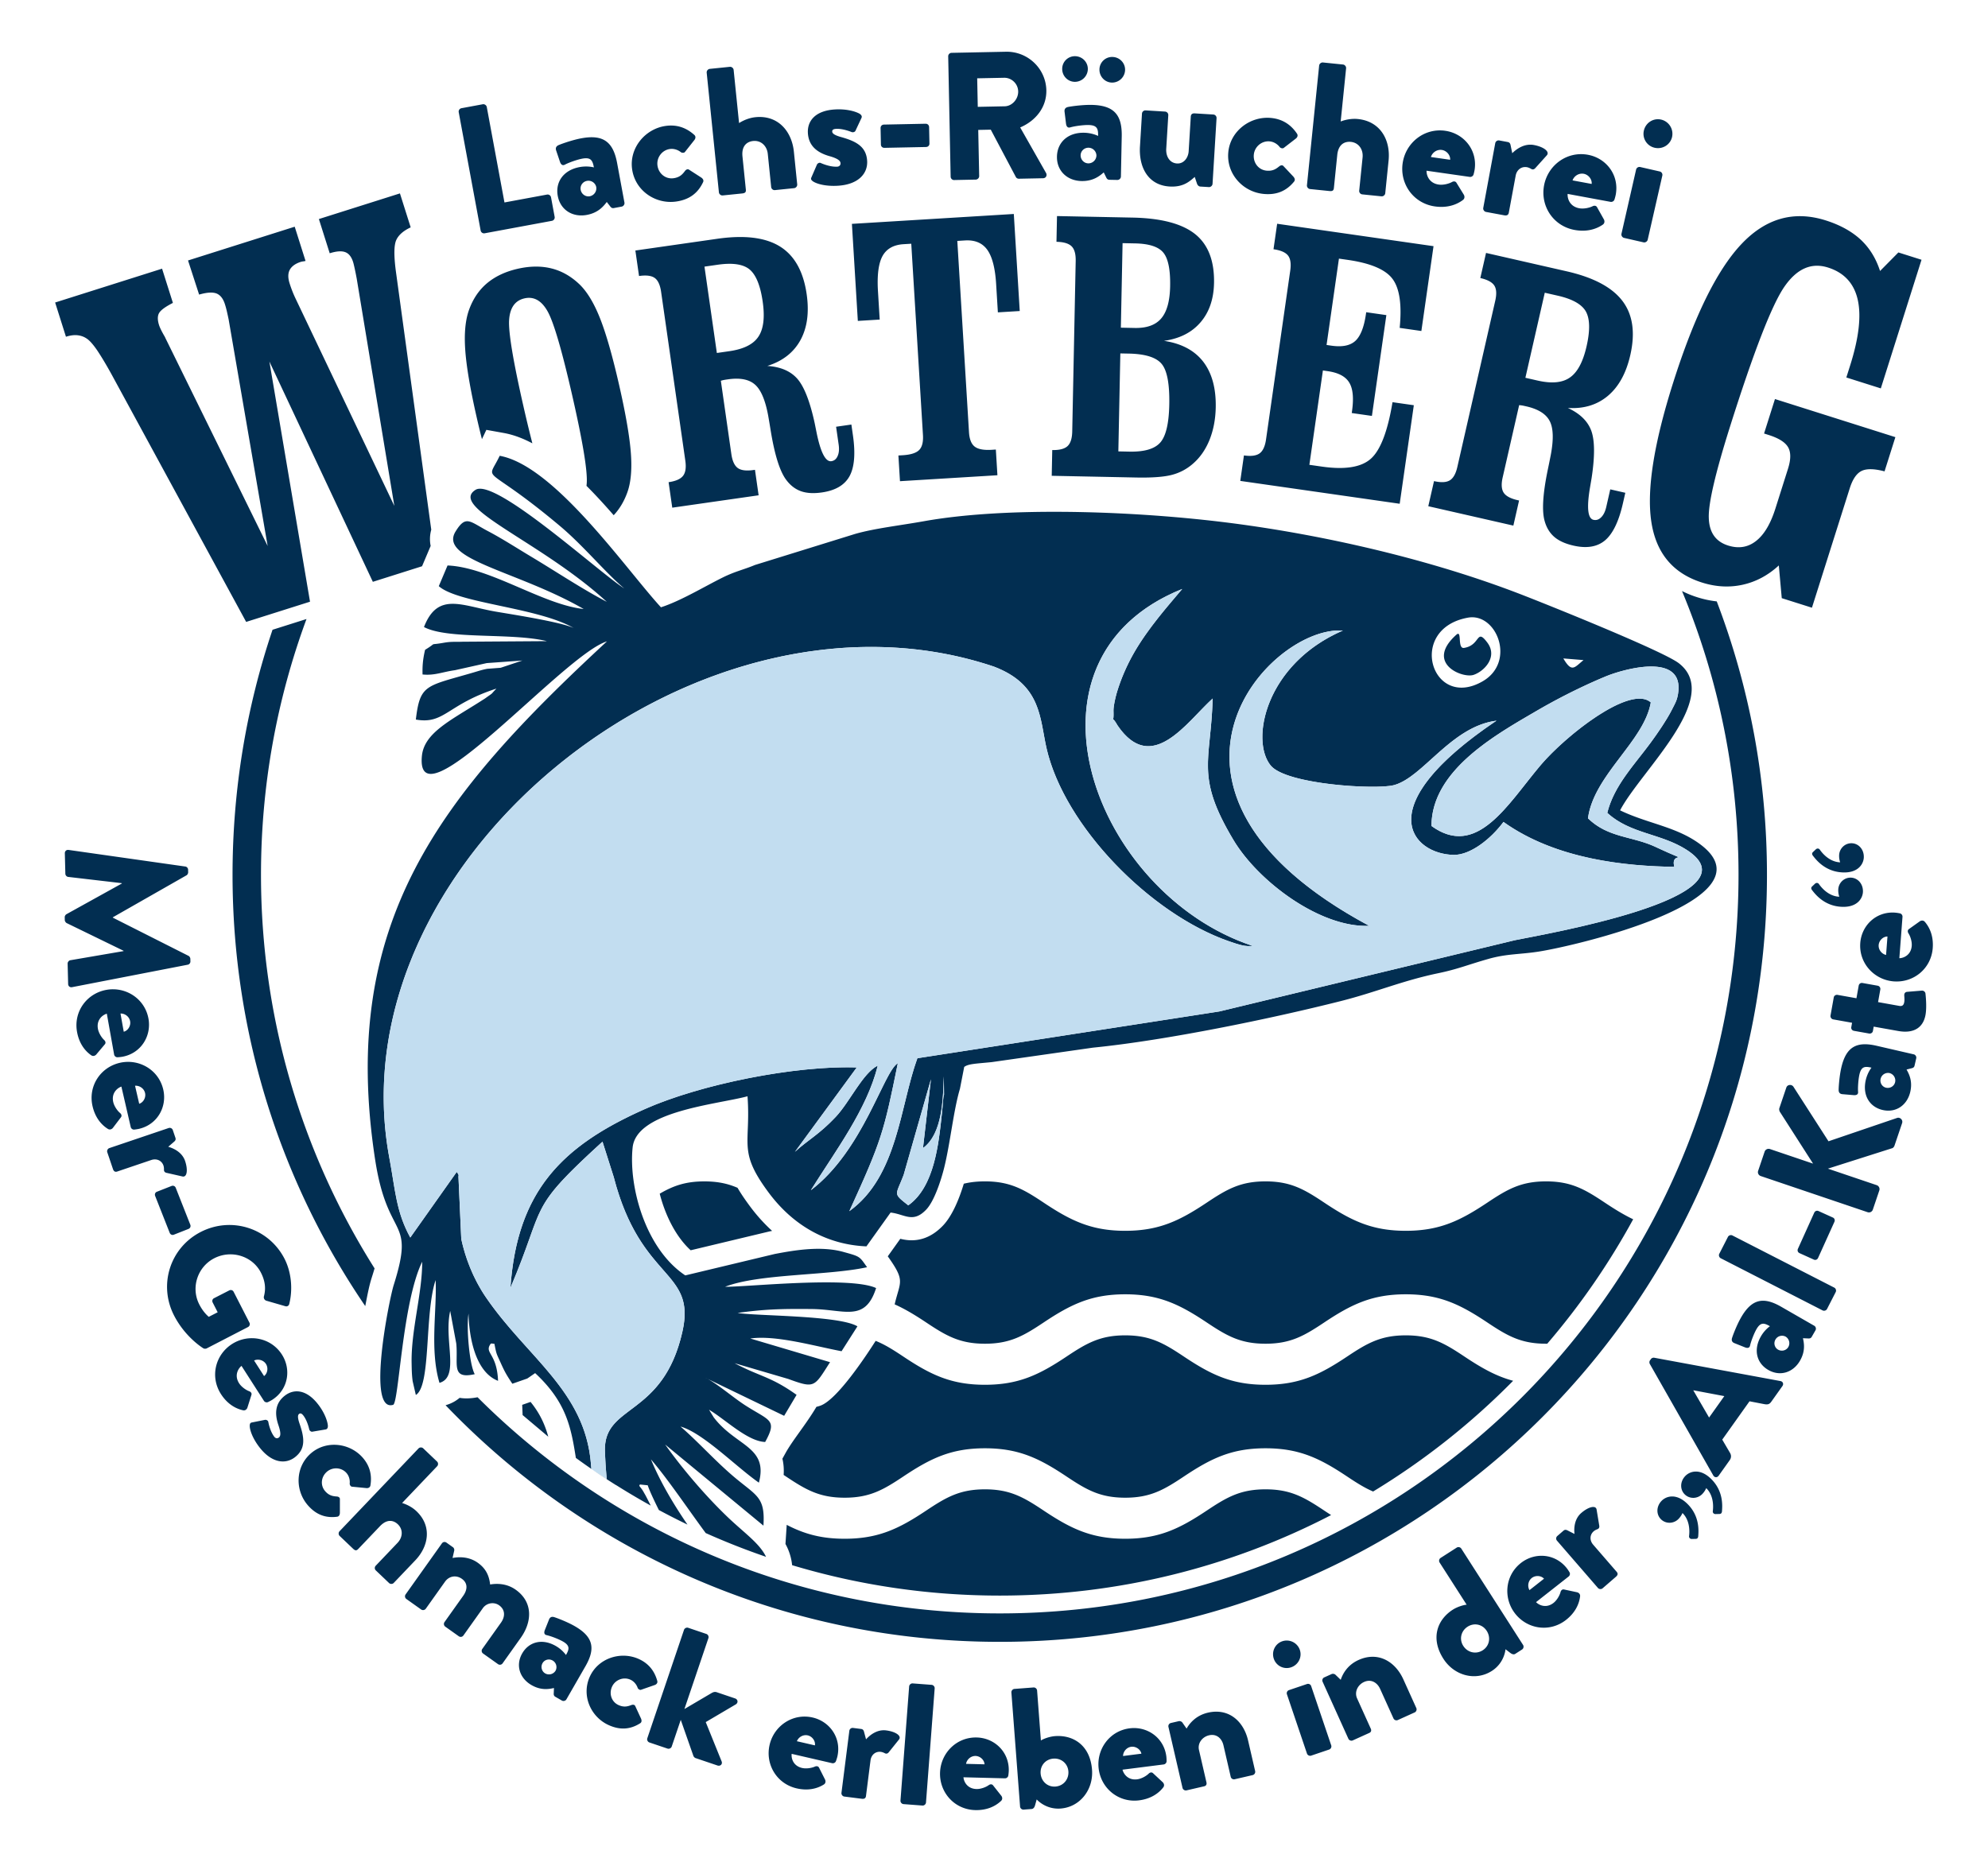
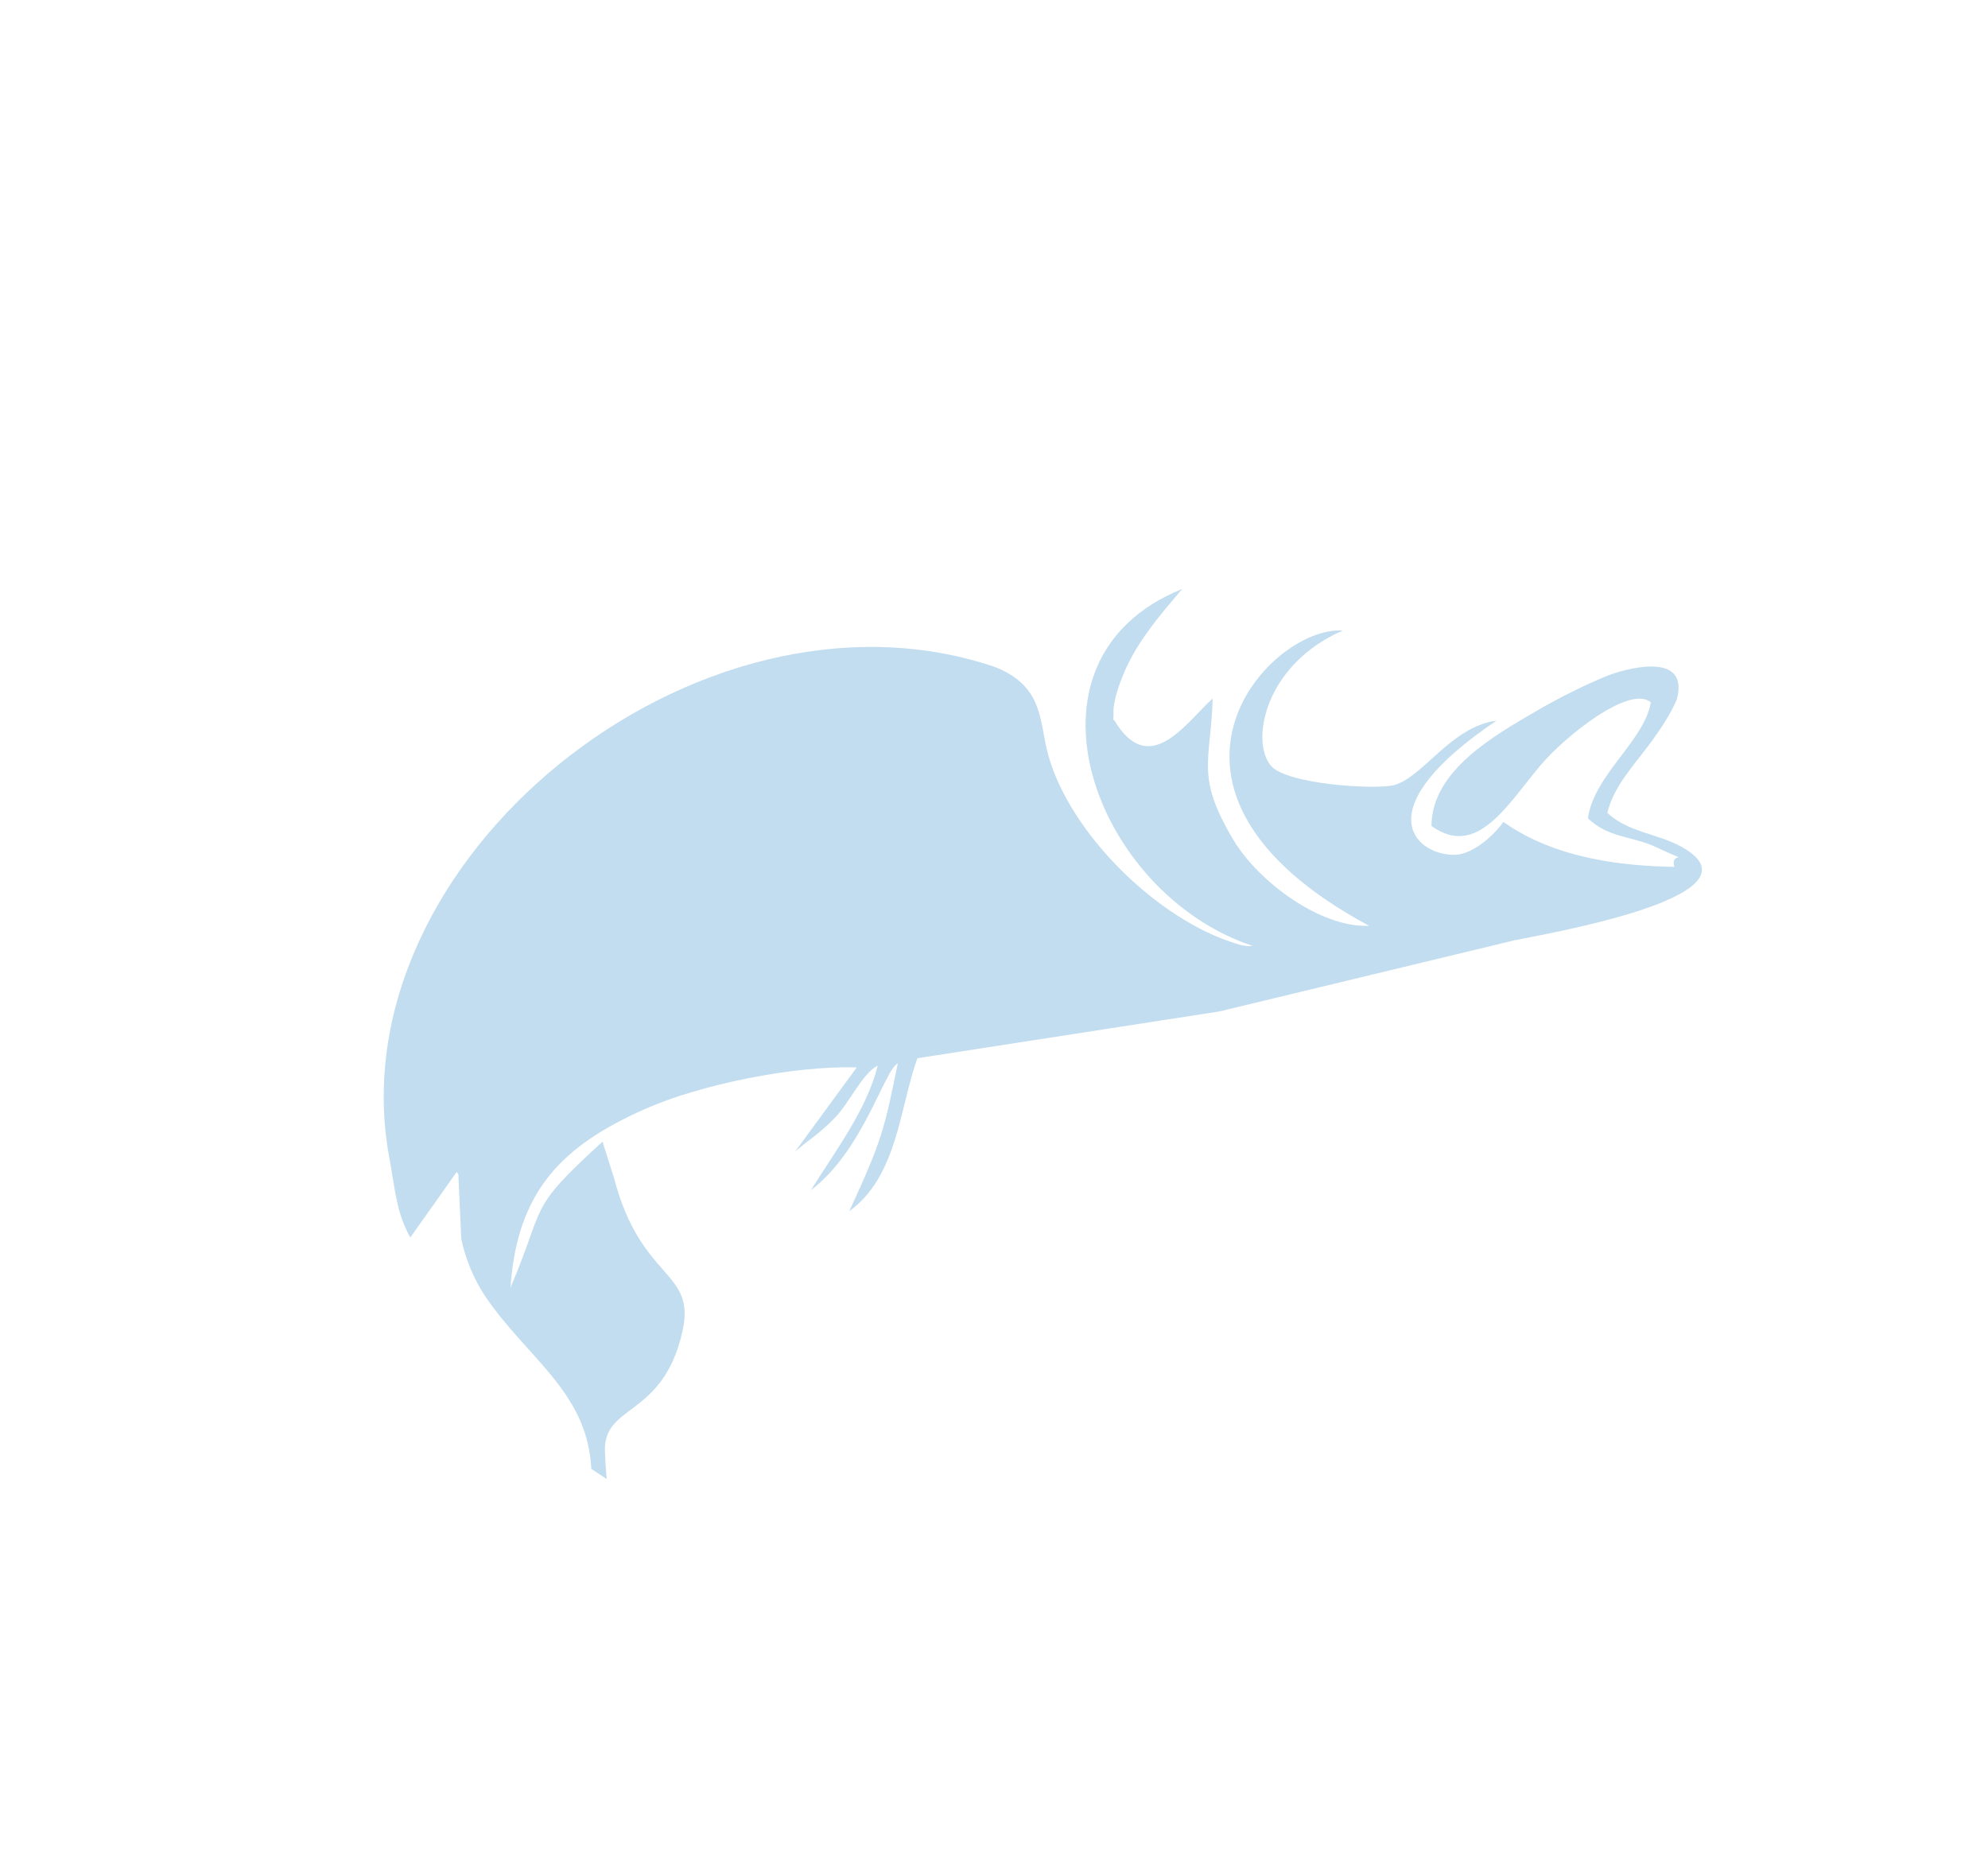
<svg xmlns="http://www.w3.org/2000/svg" xml:space="preserve" style="background-color:#fff" viewBox="0 0 6000 5620.32">
-   <path d="M206.92 2565.66c-6.8-.88-11.39 3.93-11.23 10.2l1.56 61.57c.13 5.23 4.41 9.3 8.6 9.7l161.82 18.89.03 1.05-166.84 92.47c-3.1 1.64-5.6 5.88-5.52 9l.24 9.4c.06 2.6 2.8 7.24 5.96 8.73l171.3 83.39.02 1.05-160.65 27.56c-4.16.63-8.22 5.43-8.1 10.12l1.56 61.59c.16 6.25 4.97 10.83 11.73 9.6l349.2-67.81c4.67-.64 8.21-5.43 8.1-9.62l-.2-8.34c-.08-2.6-2.28-7.26-5.45-8.74l-228.5-115.37-.03-1.04 222.38-126.77c3.1-1.64 5.06-6.4 5-9l-.22-8.35c-.1-4.17-3.87-8.8-8.58-9.2zm4572.36-573.04c-27.63 22.36-35.12 39.1-60.97-5.01zM2196.9 2340.67c4.75 15.18-59.25 86.03-82.06-8.06-17.38-71.62 70.7-28.27 82.06 8.06zm223.12-152.33c-20.85 21.03-87.04-.01-98.06-39.23-17.7-62.93 165.92-29.18 98.06 39.23zm-1110.94 1222.9c-31.44 82.47-37.66 36.86-65.27-9.34-11.28-18.85 82.81-36.64 65.27 9.35zm161.23-233.1c-9.2 41.79-37.67 36.84-65.28-9.35-11.27-18.86 70-12.12 65.28 9.35zm1222.75-903.75c-8.52 76.86-59.25 86.02-82.06-8.06-17.38-71.62 93.57-95.75 82.06 8.06zm-658.65 175.43c-70.43 53.17-72.47 43.98-65.27-9.35 5.82-43.08 82.82-3.9 65.27 9.35zm-593.3 529.2c-22 70.98-37.65 36.85-65.27-9.34-11.27-18.86 71.8-11.64 65.28 9.35zm380.93-545.67c-21.4 85.63-37.67 36.85-65.28-9.35-11.28-18.85 82.81-60.84 65.28 9.35zm-162.52 138.5c-70.47 44.69-62.59-6.55-44.07-41.35 29.48-55.36 61.07 30.57 44.07 41.34zm4.18 276.27c12.75 50.4-67.78 110.87-81.09-7.21-9.8-86.92 60.3-75.01 81.1 7.2zm-115.18-89.62c-15.16 33.02-130.9 19.8-81.1-68.71 22.8-40.53 110.75 4.04 81.1 68.7zm313.82-50.35c-6.45 40.87-86.25 87.52-67.66-12.25 15.32-82.31 72.44-17.98 67.66 12.25zm356.23-162.2c-68.93 10.04-23.19 86.85-84.27-2.41-17.38-25.42 40.4-70.68 69.56-60.82 29.7 10.04 45.72 58.74 14.71 63.24zm1696.27 213.75c-249.99-96.06-312.46-158.76-531.63-318.38 4.52 11.39 3.55 15.79 15.36 33.56 84 126.36 338.2 289.08 516.27 284.82zM2269.7 2501.66c110.74 29.86 421.08-20.04 712.62 97.62-107.08-1.25-238.19-33.65-353.87-43.33-73.88-6.17-294.33-35.28-340.73 30.32 77.37 101.77 491.66 11.55 708.44 66.88-74.14 3-134.9 2.67-208.22.73-99.86-2.64-369.65-9.04-430.89 23.83 90.1 116.72 445.2 1.9 629.33 26.6-149.78 53.04-436.4 3.3-544.02 78.19 134.28 116.46 294.06-50.47 586.98-1.6-74.97 28.38-134.46 28.37-215.85 38.14-61.45 7.38-206.65 30.18-254.25 51.1 86.68 106.28 368.54-52.78 507.9-30.6-29.26 29.13-303.7 95.26-357.48 107 148.16 79.8 458.46-71.64 592.03-95.26 38.17 35.99 72.33 70.3 122.7 77.9-72.82-67.04-101.83-108.63-114.8-198.4-8.67-59.9 10.37-34.34-28.4-67.8-58.49-50.44-283.14-127.34-358.9-149.2-123.93-35.71-552.84-130.43-652.59-12.12zm1693.55 301.18c-246.48-60.78-277.57-98.3-502.87-206.01 96.6 86.5 130.86 117.7 231.98 163.7 82.72 32.85 183.14 63.02 270.9 42.3zm-248.15-3.54c162.23 41.62 200.98 17.52 345.66 23.66-57.28 32.68-127.87 45.66-211.38 28.95-46.22-10.68-91.85-32.3-134.28-52.61zM1784.9 4434.2a962.76 962.76 0 0 1-1.57-17.14c-18.36-218.58-192.88-319.63-316.82-501.03-39.18-57.35-62.74-121.5-74.36-176.15l-8.5-188.4c1.75-5.81-1.7-8.3-5.2-13.84l-140.13 198.06c-42.89-77.8-45-142.8-63.1-239.75-167.72-898.72 931.91-1782.43 1823.88-1483.9 144.52 54.54 138.76 156.66 159.58 247.13 54.21 235.48 313.3 499.62 550.05 582.02 33.68 11.7 50.01 16.7 71.7 14.02-477.6-157.8-741.63-864.34-212.38-1077.27-38.73 46.23-103.08 117.97-146.55 194.45-20.65 36.34-38.45 77.1-50.46 117.22-3.8 12.73-10.95 41.6-10.39 56.92 1.61 44.38-8.2 7.44 12.07 43.04 103.66 152.34 209.4-11 287.26-80.9-5.32 190.75-53.3 233.26 62.95 427.35 75.07 125.32 262 265.16 409.57 258.79-762.33-408.8-302.09-906.9-79.66-891.32-233.34 100.89-280.12 331.2-217.66 407.4 47.16 57.52 318.24 73.4 371.84 59.18 87.6-23.25 173.12-177.26 309.52-194.53-391.84 263.67-251.18 402.85-129.34 405.05 49.21.88 110.72-46.01 150.48-99.44 159.4 113.98 371.36 133.35 515.7 135.58-14.4-53.16 64.27-3.42-56.04-59.84-71.22-33.42-143.45-27.12-204.62-86.68 17.68-131.4 169.32-232.14 189.6-349.8-61.08-54.7-256.5 99.54-332.9 189.9-99.05 117.19-191.5 282.7-329.04 183.04.31-167.88 192.87-274.74 315.87-346.61 69.83-40.8 144.1-77.6 210.8-105.15 50.25-20.77 238.84-75.84 217.4 53.4-3.4 20.43-8.97 28.5-17.99 46.5-15.57 31.05-44.3 72.93-65.2 101.25-49.86 67.7-109.97 129.07-130.26 211.15 70.12 63.88 161.1 61.29 239.12 111.3 225.17 144.32-435.83 255.74-518.99 273.22l-890.9 214.82-911.34 141.19c-53.12 145.77-59.47 356.55-205.52 461.7 98-213.97 104.27-239.74 146.37-446.5-42.76 24.3-104.3 263.24-262.38 383.23 74.86-119.95 169.3-244.36 201.74-376.04-45.06 22.42-84.38 109.77-126.77 154.72-50.32 53.36-83.8 69.6-123.08 105.5l186.57-254.72c-187.78-6.12-471.2 50.9-639.69 125.7-249.4 110.77-385.43 247-405.53 539.4 109.9-258.2 47.72-230.98 277.84-441.04l34.06 107.2c82.23 316.69 249.42 278.06 207.11 466.14-58.65 260.65-239.03 217.22-233.84 361.7 1.01 28.17 2.83 56 5.4 83.6zm1064.3-1129.37c-3.14 7.56-2.72 22.84-6.86 60.7-9.4 86.13-22.13 217.46-101.12 273.02-47.38-37.48-37.96-28.55-13.88-91.92l82.34-288.61-24 207.66c59.4-43.21 60.37-150.16 62.92-216.46l.6 55.6zm-1716.9 196.29c38 247.62 121.6 169.82 55.9 378.23-13.75 43.6-82.65 386-1.65 361.34 17.24-5.25 27.5-309.34 87.66-431.86.4 95.48-34 207-31.89 307.04.37 17.14.4 33.57 3.13 53.56l9.6 41.55c46.56-27.88 25.61-244.45 59.66-346.77 4.38 90-18.15 210.66 11.7 310.2 62-17.65 12.38-128.72 32.32-217.03l18.3 97.97c6.5 62.78-17.06 109.2 55.8 92.87-15.95-28.96-25.76-139.03-18.77-182.76 1.54 65.79 18.5 175.46 89.14 202.86-3.3-83.75-41.9-83.18-22.93-110.93 2.6-3.8 8-.1 11.82-1.16 6.88 33.9 5.3 27.3 19.76 59.38 11.27 24.97 16.6 34.58 34.46 61.47l44.9-15.68c1.24-.6 22.7-15.61 23.96-16.38 93.62 87.08 108.18 162.53 122.8 255.67l.02.29a2174.56 2174.56 0 0 0 121.14 82.13l.14-.18a2170.74 2170.74 0 0 0 104.7 61.96c-4.94-9.92-9.94-19.76-15-29.52-1.34-2.58-4.4-7.64-5.5-9.72-10.39-19.1-17-18.72-12-24.42l23.44 2.37c4.1 12.93 16.21 39.8 33.61 74.7a2170.48 2170.48 0 0 0 86.32 43.96c-45.99-67.26-84.1-133.38-110.23-196.92 52.68 61.7 106.47 142.6 165.28 222.47a2160.46 2160.46 0 0 0 182.1 71.77c-19.62-41.25-66.7-72.68-118.14-122.2-70.06-67.43-138.24-149.12-186.37-216.83l296.64 244.9c6.07-93.68-24.37-89.3-104.68-161.02-52.77-47.1-96.53-95.77-145.5-138.1 68.2 19.38 167.53 121.37 236.46 169.38 29.01-109.34-69.53-109.3-136.3-197.12l-14.2-23.1c49.46 29.29 115.8 95.35 169.43 97.42 37.84-68.56 13.42-63.24-60.72-111.07-37-23.88-90.02-69.91-120.12-82.88l238.16 114.95 37.54-63.27c-78.27-55.9-110.1-54.54-187.04-95.53l161.84 47.5c80.85 29.57 78.02 24.66 126.18-50.62l-240.66-71.46c77.3-10.98 193.53 22.94 275.42 38.4l47.9-75.11c-55.27-33.6-308.12-31.03-361.6-40.5 77.1-10.67 126.72-12.86 225.05-11.75 97.4 1.08 159.68 40.88 192.9-63.3-78.97-36.93-396.1-2.66-455.78-3.94 102.5-39.9 310.21-33.1 428.53-59.02-23.62-33.08-19.56-31.81-71.68-46.21-66.88-18.5-144.76-5.64-206.96 6.28l-270 64.64c-120.76-80.21-171.26-268.68-158.92-386.2 11.58-110 254.36-129.67 346.75-154.5 10.48 146.18-30.15 164.06 63.35 290.14 78.56 105.93 182.92 158.19 295.5 162.93l72.92-102.06c42.74 4.62 67.27 33.33 107.64-9.03 25.14-26.4 45.86-92.85 54.27-126.96 18.2-73.6 28.08-172.97 47.4-237.57l12.88-66.03c12.73-9.43 32.87-9.6 82.8-14.53l305.9-43.7c220.14-21.9 536.7-87.16 748.55-140.74 105.74-26.75 185.36-61.47 293.75-84.03 59.28-12.35 87.67-25.1 151.56-43.21 54.1-15.34 91.36-13.11 147.8-21.46 110.88-16.42 707.24-155.77 495.24-321.21-72.08-56.25-162.24-65.03-246.04-105.72 62.95-119.85 310.77-341.13 177.16-444.17-48.32-37.26-405.75-180.72-484.6-210.92-294.53-112.84-639.23-187.2-928.3-219.47-280.6-31.32-631.35-40.08-864.89 1.7-75.05 13.42-148.93 21.5-208.42 38.53l-301.99 93.66c-34.23 14.34-59.23 18.86-98.25 38.24-56.1 27.86-126.18 70.38-185.5 89.5-105.96-115.31-320.97-427.5-486.7-457.32-41.13 86.48-51.3 15.97 182.3 212.29 70.98 59.67 138 141.73 193.76 188.27-80-51.55-389.96-335-448.98-297.78-83.3 52.52 197.33 155.67 396.18 338.07-76.4-39.9-153.05-91.4-227.88-136.13-41.4-24.76-88.6-55.18-130.64-77.24-55.2-29-66.57-49.8-97.82.84-52.6 85.18 185.48 118.44 386.58 234.14-122.94-12.86-283.22-126.42-410.9-131.36l-26.4 62.4c58.42 52.18 298.44 63.86 407.32 126.48-37.74-17.9-175.35-39.4-233.49-49.26-104.74-17.78-176.76-61.26-218.52 46.2 72.3 38.4 264.63 16.52 371 42.6l-254.7 1.74c-24.06.92-32.67-1.06-57.33 3.26-48.62 8.49-15.07-3.48-55.63 21.13-7.5 31.39-8.18 52.72-7.67 74.47 36.5 3.73 60.32-7.8 97.61-12.88l96.1-21.47 107.56-7.76-65.4 21.87-40.6 3.14c-14.66 2.63-25.88 6.48-40.73 10.84-144.17 42.32-162.08 34.87-174.76 142.35 86.63 15.3 94.23-45.43 243.21-93.45-21.12 21.8-5.2 8.8-34.5 29.84l-18.68 11.9c-89.4 56.5-165.46 93.66-171.8 162.07-20.47 220.37 428.33-306.53 558.57-346.4-501.66 464.72-810.16 844.84-699.6 1565.05zm3342.3-1444.37c-154.12 88.59-229.76-158.68-44.13-192.25 86.6-15.67 145.9 133.75 44.12 192.25zm-27.09-19.56c32.2-10.8 73.86-54.21 41.37-97.52-33.77-45-19.97 8.47-70.3 16.15-21.13 3.23-4.94-56.07-23.17-39.73-95.57 85.54 17.91 132.57 52.1 121.1zm948.9-622.25c8.92-28.23 9.03-50.12.12-65.17-8.9-15.08-28.4-27.23-58.69-36.8l-13.7-4.36 32.91-104.04 363.4 115.02-32.68 103.27c-31.29-8.2-54.22-8.63-69.4-1.17-15.16 7.44-27 25.05-35.6 52.22l-114.13 360.56-91.1-28.84-8.89-98.77c-32.17 29.7-68.54 49.2-108.66 58.15-40.15 8.93-81.06 6.8-123.24-6.55-88.02-27.85-139.08-89.57-153.07-184.85-14-95.27 7.84-234.43 65.6-416.91 63.81-201.63 132.61-341.61 206.3-419.65 73.77-78.32 158.75-102.11 254.78-71.72 42.96 13.6 78.12 32.98 105.03 57.73 26.82 25 46.45 56.57 58.81 94.93l55.3-55.96 69.87 22.1-122.88 388.28-104.05-32.94 11.55-36.5c26.38-83.34 33.96-149.56 22.74-198.7-11.22-49.1-41.17-81.36-89.57-96.68-50.2-15.9-93.88 3.32-131.6 57.74-37.4 54.2-91.76 193.62-162.8 418.04-45.13 142.62-66.99 235.94-65.45 279.72 1.18 43.93 20.57 71.72 58.1 83.58 31.84 10.08 60.02 5.62 84.28-13.46 24.54-19.02 43.95-51.6 58.7-98.2zM690.1 964.57c-1.79-8.66-3.68-17.3-5.67-25.91a273.11 273.11 0 0 0-5.58-20.3c-5.53-17.46-14.3-28.26-26.18-32.7-11.78-4.2-29.2-2.92-51.7 3.65L567.5 786.26l321.97-101.9 32.7 103.29c-1.55.49-3.94.97-6.92 1.34-3.26.46-5.66.94-7.19 1.43-16.44 5.2-27.47 13.23-33.44 23.87-5.7 10.57-5.9 24.2-.63 40.9 2.51 7.98 5.3 15.87 8.34 23.66 2.9 7.4 6.06 14.7 9.48 21.88l298.35 626.45-113.36-685.01a959.1 959.1 0 0 0-6.26-31.38c-1.9-8.72-3.43-15.3-4.8-19.68-5.14-16.18-13.09-26.12-23.93-30.02-11.19-4.1-26.64-2.88-46.69 3.46l-32.69-103.3 244.63-77.42 32.45 102.52c-22.67 10.56-37.18 23.66-43.9 39.06-6.64 15.66-6.93 46-1.13 91.1l107.12 782.48a104.76 104.76 0 0 0-1.83 48.98l-25.98 61.36-148.5 47-312.26-665.02 122.62 725.03-192.7 61-405.3-745.52c-16.76-30.6-31.56-55.04-43.97-73.72-12.6-18.35-23.24-30.53-32.44-36.37-8.27-5.6-17.77-8.8-27.98-9.82-10.2-1.01-21.57.62-34.18 4.6L166.4 913.2l322.74-102.15 32.7 103.3c-22.86 11.75-36.66 21.77-41.74 30.73-4.9 8.62-5 20.8-.1 36.22 2.26 7.2 7.21 17.5 14.85 30.92 2.33 3.8 3.74 6.46 4.23 7.99l308.73 627.96zm3913.68 175.84 37.13 8.46c42.41 9.67 75.04 6.59 97.55-9.5 22.64-15.84 39.3-47.15 49.96-93.9 10.82-47.5 10.24-82.34-1.76-104.52-12.04-21.97-40.3-38.13-84.96-48.32l-39.4-8.97zm-68.5 300.48c-4.74 20.73-3.66 36.05 2.92 46.28 6.6 10.22 20.74 17.8 42.03 22.66l4.52 1.03-17.27 75.79-256.74-58.54 17.28-75.77c21.1 4.8 36.94 4.05 47.5-2.25 10.56-6.34 18.16-19.67 22.9-40.4l114.44-502c4.68-20.55 3.64-36.04-3.18-46.14-6.82-10.08-20.8-17.42-41.92-22.24l17.27-75.78L4728.4 819c81.07 18.48 137.12 48.3 168.37 89.54 31.26 41.23 39.06 95.75 23.63 163.43-12.37 54.3-34.79 95.2-67.47 122.84-32.64 27.47-72.9 39.7-120.98 36.68 36.41 16.8 59.97 39.64 70.74 68.87 10.6 29.18 11.04 76.88.88 143.17l-5.22 30.75c-9.79 59.44-6.07 91.02 10.9 94.88 8.66 1.98 16.4-.62 23.38-7.75 7.17-7.1 12.12-17.47 15.25-31.23l12.07-52.97 45.44 10.36-7.44 32.6c-12.34 54.1-30.28 91.07-53.64 110.92-23.56 19.83-55.3 25.08-95.44 15.93-24.32-5.54-43.4-14.06-57.2-25.73-13.8-11.68-23.7-27.41-29.47-47.37-9.08-30.63-6.03-82.28 8.93-154.83 3.3-15.71 6.49-31.44 9.56-47.2 8.6-46.43 7.4-80.21-3.7-101.17-11.04-21.16-34.47-35.83-70.28-44-5.47-1.24-9.62-2.2-12.68-2.7-3.06-.5-5.98-.74-9.07-1.05zm-791.97 10.84 11.03-76.94c21.44 3.08 37.16 1.03 47.17-6.12 10.01-7.17 16.52-21.26 19.52-42.13l73.07-509.67c2.98-20.85.7-36.21-6.92-45.72-7.63-9.48-22.18-15.68-43.6-18.74l11.02-76.94 471.96 67.66-36.7 256.08-65.47-9.4c6.87-69.71-.16-118.76-21.25-147.38-20.9-28.58-66.18-47.96-135.64-57.92l-26.42-3.78-37.37 260.65 14.55 2.1c32.73 4.69 56.65-.1 72.37-14.43 15.55-14.38 26.25-41.36 31.93-80.98l.8-5.54 60.86 8.72-43.63 304.3-60.87-8.72.72-4.98c5.68-39.62 3-68.51-8.25-86.92-11.03-18.4-32.63-29.87-64.97-34.51l-14.54-2.1-40.84 284.8 37.71 5.4c70.24 10.07 119.65 1.9 148.4-24.25 28.75-26.14 50.4-83 64.84-170.18l64.3 9.2-42.63 297.42zm-569.08-15.44 1.57-77.71c21.66.44 37.02-3.5 46.07-11.83 9.07-8.33 13.81-23.12 14.25-44.2l10.44-514.76c.43-21.06-3.72-35.85-12.45-44.34-8.7-8.5-23.9-13.06-45.55-13.5l1.58-77.7 228.3 4.62c86.6 1.76 149.5 18.5 188.9 50.06 39.17 31.54 58.1 80.85 56.73 147.74-.99 48.7-14.75 88.27-41.08 118.67-26.35 30.6-62.88 49-110 55.59 52.63 7.84 92.23 28.96 118.61 63.13 26.2 34.19 38.8 80.27 37.6 138.45-.72 35.38-6.97 67.74-18.6 97.1-11.8 29.14-28.13 52.8-48.8 70.94a154.2 154.2 0 0 1-63.96 34.67c-24.1 6.48-60.32 9.2-108.65 8.24zm201.07-73.67 33.44.7c45.04.9 75.97-8.14 92.98-27.33 17.03-19.18 26.11-57.1 27.27-114.13 1.25-61.65-6.23-102.61-22.45-122.67-16.23-20.24-49.47-30.78-99.74-31.81l-25.5-.5zm7.58-373.47 41.94.86c36.14.73 62.84-8.78 79.86-28.74 17.04-19.96 26.02-52.06 26.91-96.72 1.01-49.88-5.83-83.85-20.36-101.74-14.52-17.9-42.96-27.18-85.3-28.04l-37.87-.78zM2750.3 735.73l-23.16 1.4c-30.3 1.86-51.46 13.8-63.67 35.86-12 22.04-16.64 57.38-13.67 106.02l5.23 85.68-66 4.04-17.88-292.96 488.63-29.83 17.88 292.95-65.99 4.02-5.24-85.66c-2.92-47.87-11.79-82.2-26.6-103-14.84-20.78-37.32-30.26-67.43-28.42l-23.14 1.42 35.24 577.4c1.3 21.04 7.01 35.6 17.18 43.5 10.16 7.9 27.22 11.14 51.34 9.66l12.54-.76 4.74 77.57-294.1 17.95-4.74-77.58 13.12-.8c24.12-1.46 40.65-6.74 49.58-15.81 8.95-9.07 12.67-24.21 11.4-45.24zm-586.74 329.8 37.7-5.42c43.06-6.17 72.42-20.73 87.66-43.81 15.47-22.92 19.8-58.1 13-105.57-6.92-48.24-19.94-80.55-39.09-96.95-19.12-16.2-51.3-21.16-96.64-14.65l-40 5.73zm43.74 305.06c3.01 21.06 9.5 34.98 19.32 42.16s25.74 9.2 47.36 6.1l4.6-.66 11.02 76.94-260.66 37.37-11.03-76.93c21.44-3.08 35.95-9.46 43.55-19.14 7.6-9.7 9.92-24.86 6.9-45.92l-73.08-509.65c-3-20.87-9.5-34.97-19.49-41.93-9.99-6.98-25.68-8.83-47.12-5.75l-11.03-76.95 247.08-35.41c82.3-11.8 145.34-4.04 189.28 23.25 43.96 27.28 70.78 75.4 80.63 144.1 7.9 55.13 1.64 101.34-18.96 138.86-20.63 37.34-53.84 63.2-99.8 77.6 40.01 2.66 70.17 15.52 90.73 38.94 20.35 23.45 37.84 67.82 52.12 133.36 1.35 6.64 3.4 16.89 6.14 30.57 12.17 59 26.96 87.15 44.18 84.68 8.8-1.25 15.08-6.45 19.04-15.63 4.16-9.18 5.06-20.64 3.06-34.61l-7.72-53.77 46.13-6.62 4.75 33.1c7.86 54.94 4.36 95.88-10.34 122.78-14.89 26.95-42.62 43.23-83.4 49.07-24.68 3.55-45.54 2.43-62.6-3.52-17.08-5.95-31.96-17.1-44.49-33.67-19.45-25.33-35.12-74.65-47.16-147.73a3014.9 3014.9 0 0 0-7.97-47.5c-8.62-46.42-21.87-77.53-39.74-93.13-17.88-15.8-45-21.1-81.37-15.88-5.55.8-9.76 1.4-12.8 2.04-3.03.62-5.84 1.43-8.85 2.24zm-752.75-44.94a2503.81 2503.81 0 0 1-15.65-64.92c-19.73-86.54-31.3-154.7-34.77-204.67-3.46-49.97.43-90.32 11.63-121.23 11.95-32.86 30.04-59.61 54.34-80.02 24.5-20.44 55.28-35 92.42-43.47 37.14-8.47 71.38-8.73 102.31-.92 31.12 7.79 59.21 23.99 84.6 48.35 22.93 22.33 43.37 56.33 61.56 102.17 18.17 45.83 37.47 113 57.7 201.8 20.25 88.79 31.98 157.7 35.46 206.88 3.48 49.19-.24 88.5-11.32 118.19-9.68 26.37-23.2 48.89-40.63 67.49-26.56-30.5-54-60.56-82.12-88.7.31-2.5.56-5.05.74-7.7 2.65-37.08-11.84-125-43.5-263.92-31.6-138.56-56.56-223.7-74.98-255.8-18.23-32.12-41.36-44.9-69.46-38.5-28.26 6.46-43.77 28.03-46.28 64.9-2.5 36.87 12.1 124.36 43.67 262.9 8.32 36.7 17.14 73.3 26.45 109.77-28.6-15.18-57.4-26.03-86.2-31.22l-52.6-9.48zm3539.48-879.6c23.53 5.36 47.05-8.96 52.43-32.51a44.02 44.02 0 0 0-33.04-52.53c-23.54-5.38-46.66 9.6-52.02 33.14a43.08 43.08 0 0 0 32.63 51.9zm-100.27 259.62c-1.22 5.35 2.5 11.27 7.84 12.48l58.84 13.42c5.36 1.22 11.27-2.5 12.48-7.84l44.15-193.64a10.41 10.41 0 0 0-7.84-12.48l-58.84-13.42a10.42 10.42 0 0 0-12.48 7.84zm-233.64-145.8c-11.48 62.04 27.58 122.28 91.76 134.18 34 6.29 63.16-.58 85.54-15.96 5.76-3.95 5.88-10.63 3.44-15.55l-20.98-37.36c-2.53-4.37-7.93-5.37-13.49-2.5-9.83 4.87-26.67 8.45-40.15 5.95-28.05-5.2-36.02-28.44-34.94-43.3l129.46 23.98c4.86.9 10.42-1.97 11.95-7.26 1.53-4.72 2.8-9.53 3.8-14.38 10.97-59.33-28.7-110.21-83.72-120.4-63.65-11.8-121.36 31.64-132.67 92.6zm86-15.32c4.74-13.62 19.24-22.66 33.82-19.96 14.02 2.6 25.41 16.43 23.9 30.66zm-269.49 83.04c-1 5.39 2.95 11.15 8.35 12.15l55.02 10.2c8.63 1.6 12.56-1.57 13.76-8.05l20.7-111.67c3.4-18.35 18.1-28.45 34.28-25.45 4.86.89 9.94 3.52 12.45 5.09 5.53 3.25 9.9.72 12.77-2.65l34.42-38.27c9.86-11-9.18-25.68-38.86-31.2-28.05-5.2-51.7 11.08-65.38 24.73l-5.32-25.54c-1.02-3.54-2.58-7.18-8.5-8.27l-25.37-4.7a10.41 10.41 0 0 0-12.15 8.35zm-243.28-134.81c-8.96 62.45 32.53 121.05 97.15 130.32 34.21 4.9 63.1-3.15 84.81-19.43 5.6-4.2 5.44-10.86 2.8-15.68l-22.48-36.48c-2.7-4.26-8.13-5.04-13.57-1.94-9.63 5.28-26.3 9.53-39.88 7.58-28.24-4.05-37.16-26.94-36.68-41.82L4435.84 534c4.9.69 10.32-2.4 11.64-7.76a133.6 133.6 0 0 0 3.2-14.51c8.56-59.73-33.16-108.95-88.55-116.9-64.09-9.18-119.97 36.57-128.77 97.94zm85.28-18.81c4.2-13.82 18.32-23.43 33-21.32 14.11 2.02 26.04 15.37 25.11 29.65zm-374.13 85.28c-.56 5.45 3.85 10.86 9.3 11.42l58.95 6.02c9.28.94 12.35-2.06 13.07-9.15l10.18-99.88c3.4-33.3 23.51-41.17 40.98-39.4 24.01 2.45 37.9 23.17 35.44 47.19l-10.19 99.88a10.42 10.42 0 0 0 9.3 11.44l57.87 5.89c5.46.56 10.87-3.85 11.43-9.3l10.08-98.8c6.17-60.58-23.79-118.25-92.56-125.26-16.37-1.67-34.84.87-52.04 7.39l16.36-160.48c.56-5.46-3.84-10.87-9.3-11.42l-60.6-6.18c-5.45-.56-10.86 3.85-11.42 9.3zm-237.27-100.53c-6.68 65.49 43.43 120.24 105.65 126.58 39.3 4.02 69.24-8.37 92.55-36.88 4.37-5.06 2.2-10.8-2.25-15.66l-29.87-31.74c-2.99-3.05-8-2.46-12.23.96-9.6 7.84-19.73 15.08-38.84 13.14-24-2.46-40.57-24-38.05-48.55 2.44-24.01 24.15-42.21 48.17-39.76 12.55 1.28 23.4 8.45 30.2 17.43 2.46 3 8.9 4.76 11.91 2.3l35.92-27.76c5.36-3.88 7.6-9.7 4.28-15.01-18.17-27.23-43.47-44.15-77.85-47.65-62.23-6.35-123.02 38.18-129.59 102.6zm-266.68-16.6c-3.8 62.44 24.2 116.9 89.36 120.88 42.16 2.57 60.9-16.07 75.96-28.88l7 20.76c1.4 3.93 5 8 9.92 8.29l25.73 1.57c5.48.35 10.71-4.3 11.04-9.76l12.11-198.24c.36-6.02-4.3-10.7-9.77-11.04l-55.86-3.41c-5.48-.33-11.6.95-12.13 9.7l-6.39 104.6c-1.13 18.62-13.88 38.17-35.24 36.87-22.45-1.37-33.84-21.85-32.46-44.3l6.18-101.31c.36-6.03-4.3-10.7-9.77-11.04l-58.6-3.57a10.42 10.42 0 0 0-11.04 9.77zm-250.53 30.42c-.88 43.34 30.9 73.07 74.22 73.95 34.56.7 54.08-14.81 66.94-26.08l7.37 14.97c2.63 6.08 6.44 7.27 9.73 7.32l24.12.5c5.5.12 10.54-4.74 10.64-10.22l2.47-121.22c1.3-64.72-22.79-93.75-90.8-95.14-29.63-.58-68.16 5.2-73.13 6.76-4.98 1.54-9.99 5.28-8.52 14.64l4.22 34.66c.94 8.25 4.66 14.36 12.94 11.78 14.34-4.1 40.21-7.41 55.02-7.1 26.32.53 29.4 11.56 28.95 32.96 0 0-17.36-9.14-42.04-9.64-49.92-1.02-81.28 29.64-82.13 71.86zm71.42-4.02c.26-12.63 10.88-22.84 24.06-22.58a24.16 24.16 0 0 1 23.66 23.54 24.36 24.36 0 0 1-24.62 23.65c-13.18-.27-23.36-11.45-23.1-24.61zm94.44-219.24a39.1 39.1 0 0 0 39.74-38.15c.44-21.4-16.78-38.76-38.16-39.2a38.16 38.16 0 0 0-39.19 37.63c-.43 21.38 16.23 39.29 37.61 39.72zM3243.45 247a39.1 39.1 0 0 0 39.74-38.15c.42-21.4-16.79-38.76-38.18-39.2a38.18 38.18 0 0 0-39.17 37.63c-.44 21.38 16.21 39.29 37.61 39.72zm-374.3 286.26c.1 5.5 4.6 10.35 10.62 10.23l65.28-1.33c5.48-.11 10.32-5.15 10.22-10.63l-2.84-139.33 37.85-.78 75.9 143.34c1.14 2.17 4.5 4.85 8.87 4.76l72.96-1.48c9.32-.2 13-9.04 9-16.1l-77.97-137.25c47.33-20.17 79.97-61.44 78.95-112.17-1.35-65.55-56.18-117.67-122-116.34l-164.02 3.34a10.4 10.4 0 0 0-10.2 10.62zm81.86-210.72-1.74-86.13 81.18-1.64c22.5-.45 42.07 17.9 42.55 41.12.47 23.2-18.3 44.55-40.8 45zm-281.7 123.75 125.62-2.55c6.03-.12 10.32-4.6 10.22-10.08l-1.02-49.93c-.12-6.03-4.6-10.32-10.62-10.2l-125.62 2.55c-6.04.13-10.33 4.6-10.2 10.62l1 49.94c.11 5.48 4.6 9.77 10.62 9.65zm-216.07 100.9c11.48 8.09 39.43 15.73 75.57 13.5 61.88-3.76 90.64-36.84 88.3-75.2-2.67-43.8-34.4-59.44-79.7-72.07-19.02-5.44-25.38-10.54-25.72-16.02-.36-6.03 4.47-7.96 11.6-8.4 21.34-1.31 47.3 9.76 47.3 9.76 4.5 1.37 9.85-.6 11.3-4l18-38.47c2.95-5.68-1.2-10.37-6.3-13.36-12.54-6.92-39.39-14.63-73.9-12.52-59.13 3.6-83.62 34.77-81.38 71.48 2.08 33.95 22.21 57.45 65.81 69.63 28.55 8.14 32.3 15.62 32.63 21.09.4 6.57-4.34 10.16-9.8 10.5-23.55 1.43-50.16-11.23-50.16-11.23-4.5-1.92-9.79 1.69-11.24 5.08l-16.86 38.96c-2.44 5.09.51 8.2 4.55 11.26zm-283.5 33.46c.54 5.45 5.97 9.87 11.42 9.32l58.95-6.01c9.28-.95 11.68-4.51 10.94-11.6l-10.18-99.88c-3.4-33.31 14.7-45.07 32.17-46.86 24.01-2.45 41.8 15.04 44.24 39.06l10.2 99.89c.59 5.71 5.7 9.87 11.41 9.3l57.87-5.9c5.45-.56 9.87-5.97 9.3-11.43L2396 457.76c-6.19-60.6-47.19-111-115.95-104-16.37 1.68-33.94 7.88-49.48 17.74l-16.37-160.45c-.56-5.47-5.97-9.88-11.43-9.32l-60.58 6.18c-5.46.56-9.87 5.96-9.32 11.43zm-261.93-69.6c9.34 65.17 71.2 106.19 133.11 97.3 39.1-5.6 65.16-24.85 80.9-58.14 3.02-5.97-.47-11.03-5.98-14.65l-36.64-23.6c-3.65-2.23-8.37-.44-11.64 3.9-7.44 9.94-15.5 19.4-34.5 22.12-23.9 3.44-45.18-13.46-48.67-37.9-3.44-23.9 13.24-46.8 37.13-50.22 12.5-1.8 24.75 2.55 33.53 9.6 3.1 2.34 9.78 2.47 12.1-.62l28.14-35.63c4.27-5.05 5.04-11.25.54-15.6-24.22-22.01-52.86-32.32-87.07-27.43-61.9 8.88-110.15 66.79-100.95 130.88zm-224.44 80.3c7.9 42.62 45.03 65.3 87.64 57.42 34-6.3 49.98-25.44 60.28-39.07l10.26 13.18c3.8 5.42 7.77 5.8 11.01 5.2l23.72-4.4c5.4-1 9.36-6.75 8.36-12.14l-22.1-119.22c-11.78-63.66-41.26-87.22-108.14-74.82-29.15 5.39-65.7 18.87-70.25 21.39-4.56 2.52-8.7 7.19-5.4 16.05l11.16 33.1c2.57 7.89 7.45 13.12 15.04 8.93 13.22-6.92 37.88-15.4 52.44-18.1 25.9-4.8 31.13 5.4 35.04 26.45 0 0-18.87-5.44-43.14-.95-49.09 9.1-73.6 45.45-65.92 86.99zm69.14-18.38c-2.3-12.41 6.05-24.56 19-26.96 12.7-2.36 25 5.69 27.93 18.27a24.35 24.35 0 0 1-19.33 28.13c-12.96 2.4-25.2-6.5-27.6-19.44zm-301.88 122.92c1 5.39 6.22 9.44 12.15 8.35l202.83-37.58a10.43 10.43 0 0 0 8.36-12.16l-10.89-58.8a10.4 10.4 0 0 0-12.16-8.34l-128.39 23.78-53.36-288.06c-1-5.4-6.76-9.35-12.15-8.35l-64.2 11.9a10.4 10.4 0 0 0-8.35 12.14zm3625.85 1088.3c109.83 263.7 170.57 553.02 170.57 856.53 0 1231.4-998.26 2229.66-2229.68 2229.66-615.4 0-1172.62-249.3-1576.03-652.48-18.23 3.52-36.69 4.73-54.1 1.76a110.64 110.64 0 0 1-41.68 22.02l-.78.22c421.5 440.2 1015.02 714.33 1672.6 714.33 1278.83 0 2315.51-1036.7 2315.51-2315.51 0-290.76-53.7-568.95-151.58-825.31a301.74 301.74 0 0 1-58.64-12.5 307.4 307.4 0 0 1-46.19-18.73zm-3946 2044.7C913.41 3484.93 787.7 3077.53 787.7 2640.73c0-271.44 48.52-531.55 137.37-772.11l-102.54 32.45c-78.28 232.24-120.68 481-120.68 739.66 0 482.74 147.8 930.93 400.53 1301.93l2.18-11.28c4.64-23.63 9.67-50.12 16.9-73.07 2.37-7.52 5.71-17.84 9.02-29.41zm524.24 508.06c-9.88-36.14-25.15-70.26-53.47-104.97l-25.18 8.8 1.2 30.87zm2362.72 236.57c-6.77-4.32-13.65-8.83-20.68-13.5-60.67-40.44-101.57-64.18-177.32-64.18-75.73 0-116.67 23.74-177.33 64.17-81.94 54.63-144.19 85.02-246.06 85.02-101.88 0-164.14-30.4-246.08-85.02-60.65-40.43-101.58-64.17-177.32-64.17-75.73 0-116.66 23.74-177.32 64.17-81.94 54.63-144.2 85.02-246.08 85.02-70.8 0-122.48-14.7-174.92-42-.12 2.32-.25 4.63-.4 6.94l-3.29 50.77a172.4 172.4 0 0 1 9.33 19.82 165.3 165.3 0 0 1 10.72 44.24c198.46 59.62 408.8 91.77 626.68 91.77 360.6 0 700.63-87.8 1000.07-243.05zm549.36-405.36c-50.99-13.61-94.9-38.44-146.64-72.94-60.67-40.44-101.59-64.2-177.32-64.2-75.73 0-116.67 23.76-177.33 64.2-81.94 54.63-144.19 85-246.07 85-101.87 0-164.13-30.37-246.08-85-60.65-40.44-101.57-64.2-177.32-64.2-75.73 0-116.65 23.76-177.32 64.2-81.93 54.63-144.19 85-246.07 85s-164.12-30.37-246.06-85c-30.62-20.41-56.19-36.56-83.76-47.56-29.34 46.02-115.68 176.65-166.1 195.35a99.8 99.8 0 0 1-12.64 3.75c-31.74 53.55-71.78 100.56-93.5 139.94l-9.22 16.68c3.84 16 4.9 32.43 3.74 49.02l6.81 4.5c60.67 40.45 101.6 64.2 177.33 64.2 75.75 0 116.67-23.75 177.34-64.2 81.94-54.61 144.2-85 246.06-85 101.87 0 164.12 30.39 246.06 85 60.66 40.45 101.61 64.2 177.34 64.2 75.74 0 116.67-23.75 177.32-64.2 81.95-54.61 144.2-85 246.07-85s164.12 30.39 246.07 85c28.73 19.17 53.04 34.59 78.72 45.5a2186.08 2186.08 0 0 0 422.57-334.24zm362.28-487.54c-27.8-13.24-55.33-30.08-85.53-50.2-60.67-40.44-101.59-64.18-177.32-64.18-75.74 0-116.67 23.74-177.34 64.18-81.93 54.63-144.18 85-246.06 85s-164.14-30.37-246.07-85c-60.67-40.44-101.6-64.18-177.33-64.18-75.74 0-116.66 23.74-177.32 64.18-81.94 54.63-144.19 85-246.07 85l-4.75-.01-4.69-.08-4.63-.1-4.58-.15-4.52-.2-4.48-.26-4.43-.28-4.37-.33-4.34-.37-4.29-.42-4.24-.46-4.19-.5-4.16-.54-4.12-.6-4.08-.62-4.04-.68-4-.7-3.96-.76-3.94-.8-3.9-.84-3.86-.88h-.02l-3.84-.94-3.8-.96-3.78-1.01h-.02l-3.74-1.04h-.02l-3.73-1.1-3.7-1.13-3.7-1.16-3.68-1.21-3.65-1.25-3.63-1.3-3.63-1.33-3.6-1.37-3.6-1.42-3.57-1.45-3.57-1.5h-.02l-3.56-1.53-3.54-1.56-3.55-1.61-3.55-1.65-3.53-1.68-3.53-1.74-3.54-1.76-3.53-1.8-3.53-1.84h-.02l-3.53-1.88-3.55-1.92-3.54-1.96h-.02l-3.54-1.98h-.02l-3.54-2.04h-.02l-3.56-2.06-3.6-2.12-3.58-2.13h-.02l-3.6-2.2-3.64-2.2-3.64-2.25-3.65-2.3-3.69-2.32h-.02l-3.68-2.37-3.73-2.4-3.75-2.43-3.77-2.46-3.8-2.52-3.83-2.54-2.82-1.9h-.02l-2.78-1.84h-.02l-2.76-1.84-2.76-1.8-2.72-1.8-2.7-1.74-2.68-1.74h-.02l-2.64-1.71-2.65-1.68-2.63-1.65-2.6-1.63-2.6-1.61-2.58-1.58-2.56-1.54h-.02l-2.53-1.54-2.55-1.5-2.54-1.46-2.54-1.44-2.5-1.42h-.02l-2.5-1.4h-.02l-2.5-1.35-2.5-1.32-2.5-1.3h-.03l-2.5-1.3-2.5-1.23-2.52-1.22-2.52-1.2-2.52-1.15-2.53-1.15-2.54-1.1-2.53-1.07-2.56-1.05-2.56-1.02-2.57-.97-2.59-.96-2.6-.93-2.63-.9-2.64-.86-2.65-.84-2.68-.8-2.7-.78-2.7-.74-2.75-.7-2.77-.7-2.8-.63-2.8-.61-2.87-.6-2.88-.54-2.9-.53-2.94-.48-2.98-.45-3.02-.43-3.04-.4-3.08-.35-3.1-.32h-.03l-3.15-.3-3.2-.24-3.25-.23-3.29-.2-3.34-.15-3.37-.1-3.43-.1-3.46-.05h-.02l-3.52-.01h-3.52l-3.48.06-3.42.1h-.02l-3.36.1-3.33.16-3.29.19h-.02l-3.24.23-3.2.25-3.16.3-3.12.3-3.08.37-3.05.39-3 .43-2.99.45-2.93.48-2.92.53-2.87.55-2.85.59-2.83.6-2.78.65h-.02l-1.26.32c-13.55 44.96-34.5 96.64-62.74 126.27-26.8 28.13-59.8 45.94-99.48 44.42-10.32-.4-19.89-2.05-29.44-4.41l-37.8 52.92c54.1 75.87 37.27 74.43 20.78 145.03 31.1 13.82 61.44 32.16 95.1 54.58 60.66 40.44 101.58 64.2 177.32 64.2 75.75 0 116.67-23.76 177.34-64.2 81.93-54.61 144.2-84.98 246.05-84.98 101.88 0 164.13 30.37 246.07 84.98 60.66 40.44 101.6 64.2 177.33 64.2 75.75 0 116.68-23.76 177.33-64.2 81.94-54.61 144.2-84.98 246.07-84.98s164.12 30.37 246.05 84.98c60.67 40.44 101.6 64.2 177.34 64.2 1.14 0 2.28.04 3.4.1a2180.15 2180.15 0 0 0 259.45-375.78zm-2703.12-95-.7-.31-1.13-.5-1.4-.58-.88-.36-1.68-.7-.6-.22-1.96-.8-.34-.11-2.23-.85-.08-.03-2.32-.86-.2-.07-2.12-.76-.48-.17-1.87-.64-.74-.26-1.62-.53-1.04-.33-1.33-.43h-.04l-2.2-.7-.15-.03-1.6-.48-.8-.23-1.89-.55-.52-.13-2.2-.61-.24-.06-2.45-.62-.06-.02-2.42-.6-.35-.1-2.15-.5-.64-.13-1.88-.41-.94-.2-1.59-.34-1.25-.25-1.32-.25-1.56-.3-1.03-.2-.5-.08-4.75-.8-2.55-.38-.12-.02-2.7-.38-.2-.03-2.5-.32-.53-.07-2.24-.26-.84-.1-1.95-.2-1.19-.12-1.62-.14-2.78-.24-.06-.02-1.9-.14-1-.07c-7.22-.5-14.74-.77-22.66-.77-56.86 0-94.08 13.37-134.75 37.13 16.87 65.6 48.88 130.24 93.47 170.8l238.96-57.2 1.57-.3 5.2-1a518.97 518.97 0 0 1-67.04-74.54c-13.53-18.24-26.25-36.57-37.32-55.53zm3399.23-997.94c.61-24-16.18-41.66-36.52-42.17-20.88-.53-37.5 16.28-38 36.64a60.1 60.1 0 0 0 3.12 20.96c-35.48-1.41-57.66-32.8-61.68-38.64-2.54-3.2-7.2-4.35-11.47-.8l-8.04 7.63c-4.8 4.05-3.84 7.73-1.32 11.45 9.61 12.25 37.4 49.5 92.17 50.88 45.4 1.16 61.24-26.12 61.74-45.95zm-2.63 103.84c.61-24-16.17-41.65-36.52-42.17-20.88-.52-37.5 16.28-38 36.64-.3 12 3.12 20.96 3.12 20.96-35.48-1.41-57.65-32.8-61.68-38.63-2.53-3.2-7.2-4.36-11.47-.81l-8.04 7.63c-4.8 4.05-3.84 7.73-1.32 11.45 9.62 12.25 37.4 49.52 92.18 50.9 45.4 1.14 61.24-26.13 61.73-45.97zm93.05 270.99c59.87 4.56 112.87-38.53 117.6-100.48 2.5-32.8-7-59.68-23.82-79.28-4.34-5.04-10.66-4.48-15.06-1.67l-33.2 23.66c-3.89 2.84-4.29 8.04-1 13 5.62 8.8 10.71 24.38 9.72 37.38-2.05 27.07-23.22 36.98-37.4 37.47l9.5-124.92c.36-4.68-2.94-9.65-8.1-10.56-4.62-.96-9.28-1.66-13.98-2.1-57.24-4.37-101.32 38.35-105.36 91.45-4.68 61.4 42.3 111.58 101.1 116.05zm-23.25-79.77c-13.37-3.11-23.39-15.91-22.32-29.96 1.03-13.54 12.95-25.72 26.56-25.74zm36.65 229.53c46.76 8.36 75.47-9.85 82.44-48.9 4.6-25.7-.2-64.2-.2-64.2-.62-5.42-5.82-9-10.62-8.8l-44.68 3.7c-5.92.52-8.8 4.79-8.7 10.1.11 5.33 1.3 13.5.02 20.69-1.1 6.16-3.5 13.69-14.82 11.68l-64.22-11.48 6.78-38.03a9.92 9.92 0 0 0-8-11.5l-45.76-8.17c-5.64-1.01-10.49 2.36-11.5 8.02l-6.79 38.02-57.04-10.18c-5.13-.92-10.5 2.37-11.4 7.5l-9.84 54.99c-.9 5.13 2.9 10.59 8.03 11.5l57.04 10.2-2.39 13.35c-.92 5.15 2.47 9.99 8.12 11l45.73 8.16c5.14.92 10.5-2.36 11.42-7.5l2.38-13.36zm-46.94 238.47c40.18 9.26 74.06-14.52 83.34-54.71 7.4-32.04-3.24-53.24-11.22-67.4l15.37-3.96c6.2-1.25 8.03-4.57 8.72-7.63l5.17-22.38c1.18-5.08-2.34-10.72-7.44-11.9l-112.4-25.94c-60.02-13.84-91.76 2.94-106.3 66-6.35 27.48-8.46 64.49-7.99 69.4.47 4.94 2.97 10.34 11.97 10.82l33.1 2.82c7.86.74 14.3-1.54 13.5-9.75-1.02-14.16.94-38.9 4.11-52.63 5.64-24.41 16.5-25.1 36.35-20.53 0 0-11.9 14.39-17.18 37.28-10.68 46.3 11.74 81.47 50.9 90.5zm10.18-67.3c-11.7-2.7-19.14-14.6-16.32-26.81a22.96 22.96 0 0 1 26.52-17.44 23.15 23.15 0 0 1 17.22 27.53c-2.82 12.22-15.22 19.54-27.42 16.72zm-55.7 375.79a12.37 12.37 0 0 0 15.88-7.85l19.57-57.86a12.7 12.7 0 0 0-7.85-15.88l-147.35-49.86 193.9-61.68c2.33-.32 5.8-4.11 6.98-7.56l23.1-68.24c3.17-9.4-5.95-18.55-15.2-15.62l-207 70.48-105.9-164.78c-5.57-7.95-18.2-6.71-21.39 2.68l-21.08 62.3c-1 2.98-.04 8.26 1.76 11.07l100.07 156.2-130.2-44.05a12.73 12.73 0 0 0-15.97 7.82l-19.58 57.86c-2.34 6.92 1.43 13.7 7.95 15.9zm-149.34 138.07 49.24-108.92c2.38-5.24.28-10.76-4.46-12.91l-43.28-19.57c-5.24-2.38-10.76-.28-13.14 4.94l-49.24 108.94c-2.37 5.22-.28 10.76 4.95 13.12l43.28 19.56c4.76 2.16 10.3.06 12.65-5.16zm13.64 158.45c4.66 2.37 10.98.33 13.36-4.3l26.18-51.11c2.37-4.66.34-10.98-4.3-13.36l-307.58-157.54c-4.66-2.37-10.98-.33-13.36 4.3l-26.18 51.13c-2.37 4.64-.33 10.96 4.31 13.35zM5337 4135.52c35.76 20.56 75.1 7.65 95.65-28.1 16.4-28.51 12.38-51.9 8.86-67.76l15.85.69c6.28.59 9.01-2.05 10.57-4.77l11.46-19.91c2.6-4.53.86-10.95-3.66-13.55l-100-57.5c-53.4-30.7-88.66-23.87-120.9 32.25-14.07 24.44-26.86 59.23-27.84 64.1-.98 4.85-.15 10.74 8.32 13.8l30.85 12.33c7.3 2.98 14.1 2.69 15.75-5.4 3.14-13.86 12.21-36.94 19.22-49.16 12.5-21.72 23.11-19.23 40.75-9.08 0 0-15.56 10.3-27.27 30.68-23.66 41.17-12.45 81.34 22.4 101.38zm29.3-61.42c-10.4-6-14.06-19.54-7.82-30.4a23 23 0 0 1 30.47-8.98 23.18 23.18 0 0 1 8.46 31.36c-6.25 10.86-20.24 14.26-31.1 8.02zm-179.18 380.56 33.28-46.8c6.05-8.5 4.27-16.82.68-22.57l-23.15-39.52 82.28-115.72 44.51 8.59c10.8 1.92 15.77.33 21.21-7.33l33.6-47.22c4.52-6.38 1.42-13.72-5.93-15.1l-381-70.43c-3.45-.53-7.7.92-9.83 3.9l-3.02 4.26c-2.1 2.98-2.1 7.47-.46 10.56l191.63 336.75c3.7 6.48 11.67 7 16.2.63zm-28.9-175.55-47.5-81.83.3-.42 93.18 17.58zm-73.13 232.3c15.11 14.42 38.71 13.12 52.76-1.61a60.34 60.34 0 0 0 11.76-17.64c25.34 24.88 20.71 63.02 19.76 70.06-.26 4.06 2.4 8.06 7.96 8.3l11.07-.26c6.28.2 8.04-3.15 8.68-7.6 1.1-15.53 5.55-61.8-34.13-99.61-32.87-31.35-62.92-21.77-76.6-7.41-16.58 17.38-15.99 41.73-1.26 55.78zm-71.68 75.2c15.11 14.4 38.71 13.1 52.76-1.63a60.32 60.32 0 0 0 11.76-17.64c25.34 24.88 20.7 63.02 19.76 70.06-.26 4.07 2.42 8.06 7.95 8.3l11.08-.27c6.28.22 8.04-3.14 8.68-7.6 1.1-15.52 5.53-61.78-34.13-99.61-32.87-31.33-62.92-21.75-76.6-7.4-16.58 17.38-16 41.73-1.26 55.79zm-190.58 207c3.42 3.94 10.05 4.42 13.98 1l40.26-34.86c6.32-5.47 6.3-10.28 2.18-15.02l-70.74-81.68c-11.62-13.4-10.4-30.34 1.44-40.6 3.54-3.07 8.52-5.3 11.17-6.23 5.7-2.18 6.43-6.94 5.6-11.07l-8-48.31c-2.35-13.86-24.56-8.42-46.27 10.38-20.52 17.76-22.46 45-20.45 63.28l-22.13-11.2c-3.24-1.35-6.87-2.35-11.22 1.42l-18.54 16.06a9.92 9.92 0 0 0-1 13.99zm-249.79 77.56c37.1 47.2 104.68 57.17 153.52 18.78 25.85-20.32 39.28-45.47 42.36-71.13.8-6.6-3.9-10.88-8.95-12.23l-39.86-8.5c-4.72-.93-8.83 2.3-10.27 8.07-2.7 10.09-10.73 24.37-20.99 32.43-21.34 16.77-42.94 7.86-52.89-2.25l98.5-77.42c3.7-2.9 5.13-8.68 2.31-13.1-1.84-3.2-5.62-8.86-7.88-11.73-35.48-45.15-96.76-48.77-138.62-15.87-48.43 38.06-53.67 106.58-17.23 152.95zm43.1-71.03c-6.74-11.97-4.07-28 7-36.72 10.67-8.38 27.7-7.82 36.91 2.2zm-259.7 207.36c32.4 50.54 96.52 68.34 146.17 36.5 38.67-24.8 41.14-65.44 41.14-65.44l14.57 11.12c4.85 3.7 10.47 5.7 14.87 2.88l20.65-13.25c4.4-2.81 5.81-9.3 3-13.7l-186.52-290.92c-2.8-4.4-9.3-5.81-13.7-3l-48.78 31.28c-4.4 2.82-5.8 9.3-3 13.7l81.7 127.44c-7.23.3-26.89 5.46-41.82 15.04-47 30.14-68 86.39-28.28 148.35zm59.92-39.04c-12.68-19.77-7.16-45.01 13.05-57.97 20.22-12.96 45.02-7.16 57.7 12.6 12.96 20.23 8.16 45.63-12.06 58.59-20.2 12.96-45.73 7-58.69-13.22zm-346.73 280.36c2.16 4.75 8.37 7.1 13.12 4.95l49.96-22.58c6.65-3.01 6.4-8.63 4.46-12.9l-41.29-91.34c-8.8-19.5 2.08-41.03 21.1-49.63 21.4-9.68 39.87 2.02 48.47 21.05l40.22 88.95a9.9 9.9 0 0 0 13.12 4.95l50.9-23.02c4.75-2.14 7.1-8.36 4.95-13.12l-39.13-86.57c-24.52-54.22-76.35-85.22-135.34-58.55-34.7 15.7-48.4 43.66-53.72 59.8l-16.2-15.58c-2.94-2.68-8.3-3.12-11.16-1.83l-22.36 10.1a9.91 9.91 0 0 0-4.94 13.13zm-172.88-215.75c21.76-7.36 33.7-30.7 26.34-52.45a41.88 41.88 0 0 0-52.94-26.17c-21.76 7.36-33.04 31-25.68 52.77a41 41 0 0 0 52.28 25.85zm47.9 260.44c1.67 4.94 7.63 7.89 12.58 6.2l54.38-18.4c4.95-1.67 7.9-7.62 6.22-12.56l-60.56-179a9.93 9.93 0 0 0-12.59-6.22l-54.39 18.4a9.91 9.91 0 0 0-6.2 12.58zM3569 5397.16c1.17 5.08 6.8 8.6 11.9 7.44l53.4-12.33c7.12-1.65 7.98-7.2 6.92-11.78l-22.54-97.66c-4.82-20.85 10.1-39.83 30.44-44.52 22.9-5.28 38.7 9.8 43.4 30.16l21.94 95.12a9.9 9.9 0 0 0 11.9 7.43l54.42-12.56c5.08-1.17 8.62-6.81 7.44-11.9l-21.37-92.57c-13.39-57.98-58.1-98.56-121.17-84-37.14 8.57-56.07 33.3-64.44 48.09l-12.83-18.47c-2.35-3.2-7.52-4.7-10.57-4l-23.9 5.53a9.92 9.92 0 0 0-7.45 11.9zm-253-57.5c7.57 59.55 60.42 102.83 122.05 95 32.63-4.15 57.07-18.83 72.9-39.26 4.06-5.25 2.23-11.34-1.4-15.1l-29.85-27.77c-3.56-3.23-8.74-2.57-12.94 1.65-7.5 7.26-21.72 15.4-34.67 17.03-26.92 3.43-40.88-15.32-44.2-29.1l124.27-15.8c4.66-.6 8.86-4.81 8.72-10.05.06-3.7-.28-10.5-.75-14.12-7.23-56.96-57.93-91.56-110.76-84.85-61.1 7.77-100.8 63.86-93.37 122.37zm73.48-38.8c.36-13.72 10.9-26.11 24.86-27.9 13.47-1.7 27.8 7.53 30.54 20.86zm-310.8 152.67c.4 5.2 5.44 9.53 10.65 9.13l24.47-1.85c5.2-.4 8.5-5.36 10.13-11.25l4.95-17.65s26.42 30.97 72.22 27.5c58.83-4.48 99.31-57.3 94.76-117.15-5.58-73.4-56.2-105.66-111.89-101.43-17.7 1.35-36.48 9.05-42.45 13.17l-11.47-150.95c-.4-5.2-5.44-9.53-10.64-9.14l-57.79 4.4c-5.2.4-9.53 5.43-9.13 10.64zm62.04-100c-1.79-23.42 14.52-43 38.46-44.8 23.95-1.82 43.55 15 45.32 38.43 1.83 23.94-14.97 44.07-38.92 45.89-23.93 1.82-43.05-15.58-44.86-39.52zm-303.6-1.75c-1.52 60 44.2 110.78 106.3 112.35 32.87.83 59.26-10 77.98-27.8 4.81-4.57 3.93-10.86.9-15.12l-25.3-31.97c-3.04-3.73-8.26-3.86-13.04-.33-8.5 6.06-23.8 11.93-36.84 11.6-27.15-.68-38.1-21.33-39.32-35.45l125.24 3.17c4.7.1 9.5-3.42 10.14-8.63.73-4.66 1.2-9.35 1.4-14.06 1.46-57.4-43.45-99.27-96.66-100.61-61.59-1.56-109.3 47.89-110.8 106.85zm78.5-27.25c2.43-13.52 14.71-24.17 28.8-23.82 13.55.35 26.32 11.64 27.03 25.23zm-197.9 110.87c-.4 5.2 3.9 10.25 9.12 10.65l57.25 4.35c5.21.4 10.25-3.93 10.64-9.13l26.2-344.6c.4-5.2-3.93-10.23-9.13-10.63l-57.27-4.35c-5.2-.4-10.24 3.93-10.64 9.14zm-178.12-23.26c-.66 5.18 3.41 10.43 8.58 11.1l52.83 6.7c8.28 1.06 11.85-2.17 12.64-8.4l13.63-107.2c2.24-17.6 15.66-28 31.2-26 4.65.59 9.64 2.8 12.1 4.16 5.42 2.8 9.44.15 11.98-3.21l30.64-38.2c8.76-11-10.12-23.92-38.6-27.54-26.92-3.42-48.52 13.3-60.79 27l-6.43-23.97c-1.16-3.3-2.84-6.67-8.53-7.4l-24.33-3.1a9.92 9.92 0 0 0-11.1 8.6zm-216.86-144.96c-13.5 58.5 21.12 117.38 81.66 131.36 32.04 7.39 60.05 2.07 81.96-11.63 5.64-3.52 6.02-9.86 3.92-14.63l-18.39-36.4c-2.24-4.26-7.32-5.43-12.72-2.93-9.55 4.23-25.7 6.93-38.43 4-26.44-6.1-33.05-28.53-31.4-42.61l122.06 28.17c4.58 1.06 9.98-1.45 11.66-6.42 1.34-3.44 3.36-9.94 4.2-13.5 12.9-55.94-22.7-105.95-74.58-117.92-60.03-13.85-116.68 25.04-129.94 82.5zm82.36-10.98c5.08-12.76 19.24-20.75 33-17.58 13.2 3.06 23.46 16.67 21.42 30.13zm-451.46-8.86c-1.67 4.94 1.28 10.9 6.21 12.57l54.9 18.58c4.94 1.67 10.9-1.27 12.57-6.22l27.28-80.6 38.13 108.8c.81 2.47 4.1 5.8 6.07 6.46l66.76 22.59c8.4 2.84 15.7-4.06 12.44-12.33l-48-118.74 90.86-53.56c7.8-5.1 6.2-15-2.22-17.84l-55.38-18.74c-5.93-2.01-10.4-.22-14.37 1.75l-83.25 48.97 72.45-214.1c1.67-4.95-1.28-10.9-6.2-12.58l-54.9-18.57c-4.95-1.67-10.9 1.27-12.58 6.22zm-173.62-185.9c-25.8 57.08 2.88 121.6 57.11 146.13 34.24 15.48 65 13.34 94.64-5.34 5.5-3.25 5.25-9.08 2.7-14.82l-17.37-37.64c-1.77-3.67-6.48-4.65-11.32-2.83-11.05 4.17-22.36 7.65-39 .13-20.93-9.47-29.36-33.9-19.69-55.3 9.47-20.94 34.55-30.8 55.48-21.32 10.93 4.94 18.56 14.69 22 24.83 1.3 3.45 6.57 6.98 10.03 5.69l40.8-14.21c6-1.88 9.78-6.46 8.4-12.24-8.19-30.06-25.9-52.97-55.87-66.51-54.23-24.52-122.53-2.7-147.9 53.43zm-203.94-70.33c-20.56 35.76-7.66 75.1 28.1 95.65 28.51 16.4 51.9 12.37 67.76 8.85l-.68 15.86c-.6 6.28 2.04 9 4.76 10.57l19.91 11.45c4.53 2.6 10.95.87 13.55-3.66l57.5-100c30.7-53.4 23.87-88.65-32.25-120.9-24.43-14.06-59.23-26.85-64.08-27.83-4.85-.98-10.75-.16-13.83 8.32l-12.3 30.85c-3 7.3-2.7 14.1 5.38 15.75 13.86 3.14 36.95 12.2 49.16 19.23 21.72 12.49 19.23 23.1 9.08 40.74 0 0-10.3-15.56-30.68-27.27-41.17-23.67-81.34-12.46-101.38 22.39zm61.42 29.3c6-10.4 19.54-14.06 30.4-7.82a22.98 22.98 0 0 1 8.98 30.46 23.17 23.17 0 0 1-31.36 8.46c-10.86-6.24-14.26-20.24-8.02-31.1zm-413.33-207.37a9.91 9.91 0 0 0 2.34 13.83l44.67 31.77c4.26 3.02 10.8 1.92 13.83-2.34l58.08-81.68c12.4-17.44 33.94-20.7 50.95-8.6 19.14 13.6 16.22 33.94 4.12 50.96l-56.57 79.55a9.92 9.92 0 0 0 2.33 13.83l40.84 29.05a9.92 9.92 0 0 0 13.84-2.34l58.68-82.53c11.8-16.6 34.2-19.25 49.08-8.66 19.57 13.92 17.92 35.15 5.81 52.17l-56.57 79.56a9.91 9.91 0 0 0 2.34 13.83l45.1 32.07a9.91 9.91 0 0 0 13.82-2.34l54.76-77c34.48-48.5 37.58-107.8-15.18-145.3-28.92-20.58-60.42-18.63-77.16-15.8-3.22-27.9-13.46-48.64-37.28-65.58-27.22-19.36-57.68-17.96-76.18-14.46l5.17-22.6c.53-3.45-.93-7.7-3.9-9.81l-19.58-13.92c-4.68-3.32-10.5-2.34-13.83 2.34zm-199.46-190.6c-3.6 3.78-3.44 10.42.34 14.02l40.8 38.9c6.43 6.13 10.47 5.66 15.15.75l65.93-69.14c21.97-23.04 41.68-17.24 53.76-5.7 16.63 15.84 14.98 39.5-.87 56.13l-65.92 69.14a9.9 9.9 0 0 0 .34 14.02l40.04 38.19c3.78 3.6 10.42 3.44 14.02-.34l65.2-68.4c39.98-41.92 51.1-102.74 3.48-148.13-11.33-10.8-26.68-19.66-43.4-24.8l105.9-111.08c3.6-3.78 3.43-10.42-.35-14.02l-41.93-40c-3.78-3.6-10.42-3.43-14.02.34zm-86.32-235.27c-47.35 41-48.34 111.62-9.38 156.6 24.6 28.4 53.42 39.35 88.17 34.82 6.34-.66 8.57-6.05 8.65-12.34l.01-41.44c-.07-4.08-3.94-6.95-9.1-7.32-11.77-.84-23.5-2.42-35.46-16.23-15.04-17.36-12.46-43.08 5.3-58.46 17.36-15.04 44.26-13.48 59.3 3.88 7.86 9.08 10.7 21.12 9.56 31.77-.26 3.68 3.05 9.1 6.73 9.37l43 4.2c6.23.8 11.6-1.77 12.75-7.6 5.17-30.73-1.32-58.95-22.85-83.8-38.97-44.98-110.13-53.78-156.68-13.45zm-184.68-83.52c-.12 13.37 9.03 39.38 30.32 66.46 36.44 46.38 77.9 50.98 106.63 28.4 32.84-25.8 27.91-59.11 13.28-101.38-6.05-17.82-5.5-25.57-1.39-28.8 4.52-3.54 8.65-.81 12.85 4.52 12.58 16 17.97 42.3 17.97 42.3 1.35 4.26 5.8 7.4 9.23 6.69l39.85-6.74c6.04-.77 7.48-6.55 7.03-12.18-1.34-13.54-9.84-38.72-30.16-64.58-34.84-44.33-72.49-46.62-99.99-25-25.44 20-32.94 48.47-18.87 89.19 9.06 26.73 5.25 33.7 1.15 36.94-4.93 3.87-10.3 2.1-13.52-2-13.87-17.64-18.35-45.32-18.35-45.32-.94-4.57-6.63-6.74-10.06-6.04l-39.6 7.9c-5.3.84-6.17 4.83-6.37 9.64zm-53.46-246.43c-50.54 32.4-66.93 98.72-33.4 151 17.75 27.69 41.5 43.47 66.75 48.99 6.5 1.4 11.2-2.84 13.02-7.73l12.28-38.88c1.4-4.6-1.43-9-7.04-10.98-9.78-3.66-23.23-13.02-30.27-24-14.65-22.86-3.7-43.51 7.31-52.43l67.62 105.46c2.53 3.95 8.15 5.93 12.82 3.56 3.36-1.53 9.36-4.76 12.43-6.73 48.34-31 57.82-91.64 29.1-136.46-33.26-51.86-100.96-63.64-150.6-31.8zm66.6 49.7c12.54-5.57 28.25-1.37 35.86 10.48 7.32 11.43 5.13 28.34-5.73 36.54zm-160.77-388.13c-92.92 47.6-128.25 159.53-80.9 251.99 34.5 67.37 89.22 99.76 89.22 99.76 2.34 1.14 7.01 1.1 9.33-.08l124.75-64.48c4.64-2.38 6.92-8.24 4.54-12.88l-47.83-93.4c-2.62-5.11-8.24-6.92-13.35-4.31l-46 23.56c-4.64 2.37-6.46 8-3.84 13.12l15 29.27-26.95 13.8c-12.72-11.08-21.7-24.07-28.62-37.55-25.94-50.64-5.3-113.41 45.34-139.35 51.11-26.17 114.8-7.18 140.73 43.47 11.67 22.76 16.1 46.3 8.88 72.28a11.04 11.04 0 0 0 6.9 12.3l57.82 16.73c5.62 1.8 10.96-1.51 12.06-7.36 11.24-45.63 5.6-96.71-14.39-135.74-47.35-92.45-159.76-128.72-252.69-81.13zM468.3 3610.25l43.84 111.2c2.11 5.34 7.52 7.69 12.38 5.78l44.2-17.42c5.33-2.11 7.68-7.52 5.58-12.87l-43.85-111.2c-2.1-5.35-7.52-7.7-12.86-5.6l-44.19 17.43c-4.86 1.92-7.2 7.33-5.1 12.68zM330 3465.74c-4.95 1.67-7.9 7.63-6.22 12.57l17.06 50.43c2.68 7.92 7.14 9.72 13.08 7.7l102.35-34.63c16.81-5.68 32.04 1.84 37.06 16.68 1.5 4.44 1.7 9.89 1.54 12.69-.14 6.1 4 8.56 8.13 9.37l47.75 10.84c13.72 3.08 17.1-19.54 7.88-46.74-8.7-25.71-33.18-37.82-50.87-42.86l18.75-16.25c2.46-2.5 4.76-5.48 2.92-10.92l-7.87-23.24a9.91 9.91 0 0 0-12.57-6.21zm31.6-257.43c-58.5 13.5-96.25 70.43-82.28 130.96 7.4 32.04 24.45 54.9 46.37 68.59 5.63 3.52 11.5 1.1 14.87-2.9l24.65-32.47c2.85-3.87 1.67-8.96-2.94-12.72-7.98-6.74-17.49-20.07-20.43-32.8-6.1-26.43 11.15-42.2 24.54-46.9l28.17 122.07c1.06 4.59 5.67 8.33 10.88 7.67 3.67-.31 10.4-1.32 13.97-2.15 55.94-12.9 85.3-66.83 73.31-118.7-13.85-60.03-73.63-93.91-131.1-80.65zm45.97 69.22c13.7-1.02 27.08 8.2 30.25 21.96 3.05 13.2-4.7 28.38-17.69 32.46zm-86.36-289.44c-59.1 10.54-99.65 65.52-88.73 126.66 5.78 32.38 21.67 56.06 42.87 70.83 5.45 3.8 11.43 1.67 15-2.15l26.24-31.2c3.05-3.73 2.13-8.86-2.3-12.85-7.63-7.12-16.46-20.92-18.75-33.76-4.77-26.72 13.25-41.61 26.85-45.63l22.03 123.32c.82 4.63 5.24 8.62 10.47 8.22 3.7-.14 10.47-.82 14.06-1.46 56.52-10.1 88.53-62.46 79.18-114.88-10.83-60.64-68.85-97.48-126.92-87.1zm42.45 71.42c13.73-.33 26.63 9.56 29.1 23.44 2.4 13.35-6.1 28.14-19.28 31.55l-9.82-55" fill="#022e51" fill-rule="evenodd" />
-   <path d="M2849.18 3304.83c-3.13 7.56-2.7 22.84-6.85 60.7-9.4 86.13-22.13 217.46-101.12 273.02-47.38-37.48-37.96-28.55-13.88-91.92l82.34-288.61-24 207.66c59.4-43.21 60.37-150.16 62.92-216.46l.6 55.6z" fill="#c2ddf0" />
  <path d="M2196.9 2340.67c4.74 15.18-59.26 86.03-82.07-8.06-17.38-71.62 70.7-28.27 82.06 8.06zM1784.87 4434.2c-.55-5.54-1.07-11.24-1.56-17.14-18.36-218.58-192.88-319.63-316.82-501.03-39.18-57.35-62.74-121.5-74.36-176.15l-8.5-188.4c1.75-5.81-1.7-8.3-5.2-13.84L1238.3 3735.7c-42.89-77.8-45-142.8-63.1-239.75-167.72-898.72 931.91-1782.43 1823.88-1483.9 144.52 54.54 138.76 156.66 159.58 247.13 54.21 235.48 313.3 499.62 550.05 582.02 33.68 11.7 50.01 16.7 71.7 14.02-477.6-157.8-741.63-864.34-212.38-1077.27-38.73 46.23-103.08 117.97-146.55 194.45-20.65 36.34-38.45 77.1-50.46 117.22-3.8 12.73-10.95 41.6-10.39 56.92 1.61 44.38-8.2 7.44 12.07 43.04 103.66 152.34 209.4-11 287.26-80.9-5.32 190.75-53.3 233.26 62.95 427.35 75.07 125.32 262 265.16 409.57 258.79-762.33-408.8-302.09-906.9-79.66-891.32-233.34 100.89-280.12 331.2-217.66 407.4 47.16 57.52 318.24 73.4 371.84 59.18 87.6-23.25 173.12-177.26 309.52-194.53-391.84 263.67-251.18 402.85-129.34 405.05 49.21.88 110.72-46.01 150.48-99.44 159.4 113.98 371.36 133.35 515.7 135.58-14.4-53.16 64.27-3.42-56.04-59.84-71.22-33.42-143.45-27.12-204.62-86.68 17.68-131.4 169.32-232.14 189.6-349.8-61.08-54.7-256.5 99.54-332.9 189.9-99.05 117.19-191.5 282.7-329.04 183.04.31-167.88 192.87-274.74 315.87-346.61 69.83-40.8 144.1-77.6 210.8-105.15 50.25-20.77 238.84-75.84 217.4 53.4-3.4 20.43-8.97 28.5-17.99 46.5-15.57 31.05-44.3 72.93-65.2 101.25-49.86 67.7-109.97 129.07-130.26 211.15 70.12 63.88 161.1 61.29 239.12 111.3 225.17 144.32-435.83 255.74-518.99 273.22l-890.9 214.82-911.34 141.19c-53.12 145.77-59.47 356.55-205.52 461.7 98-213.97 104.27-239.74 146.37-446.5-42.76 24.3-104.3 263.24-262.38 383.23 74.86-119.95 169.3-244.36 201.74-376.04-45.06 22.42-84.38 109.77-126.77 154.72-50.32 53.36-83.8 69.6-123.08 105.5l186.57-254.72c-187.78-6.12-471.2 50.9-639.69 125.7-249.4 110.77-385.43 247-405.53 539.4 109.9-258.2 47.72-230.98 277.84-441.04l34.06 107.2c82.23 316.69 249.42 278.06 207.11 466.14-58.65 260.65-239.03 217.22-233.84 361.7 1.01 28.17 2.83 56 5.4 83.6z" fill="#c2ddf0" />
</svg>